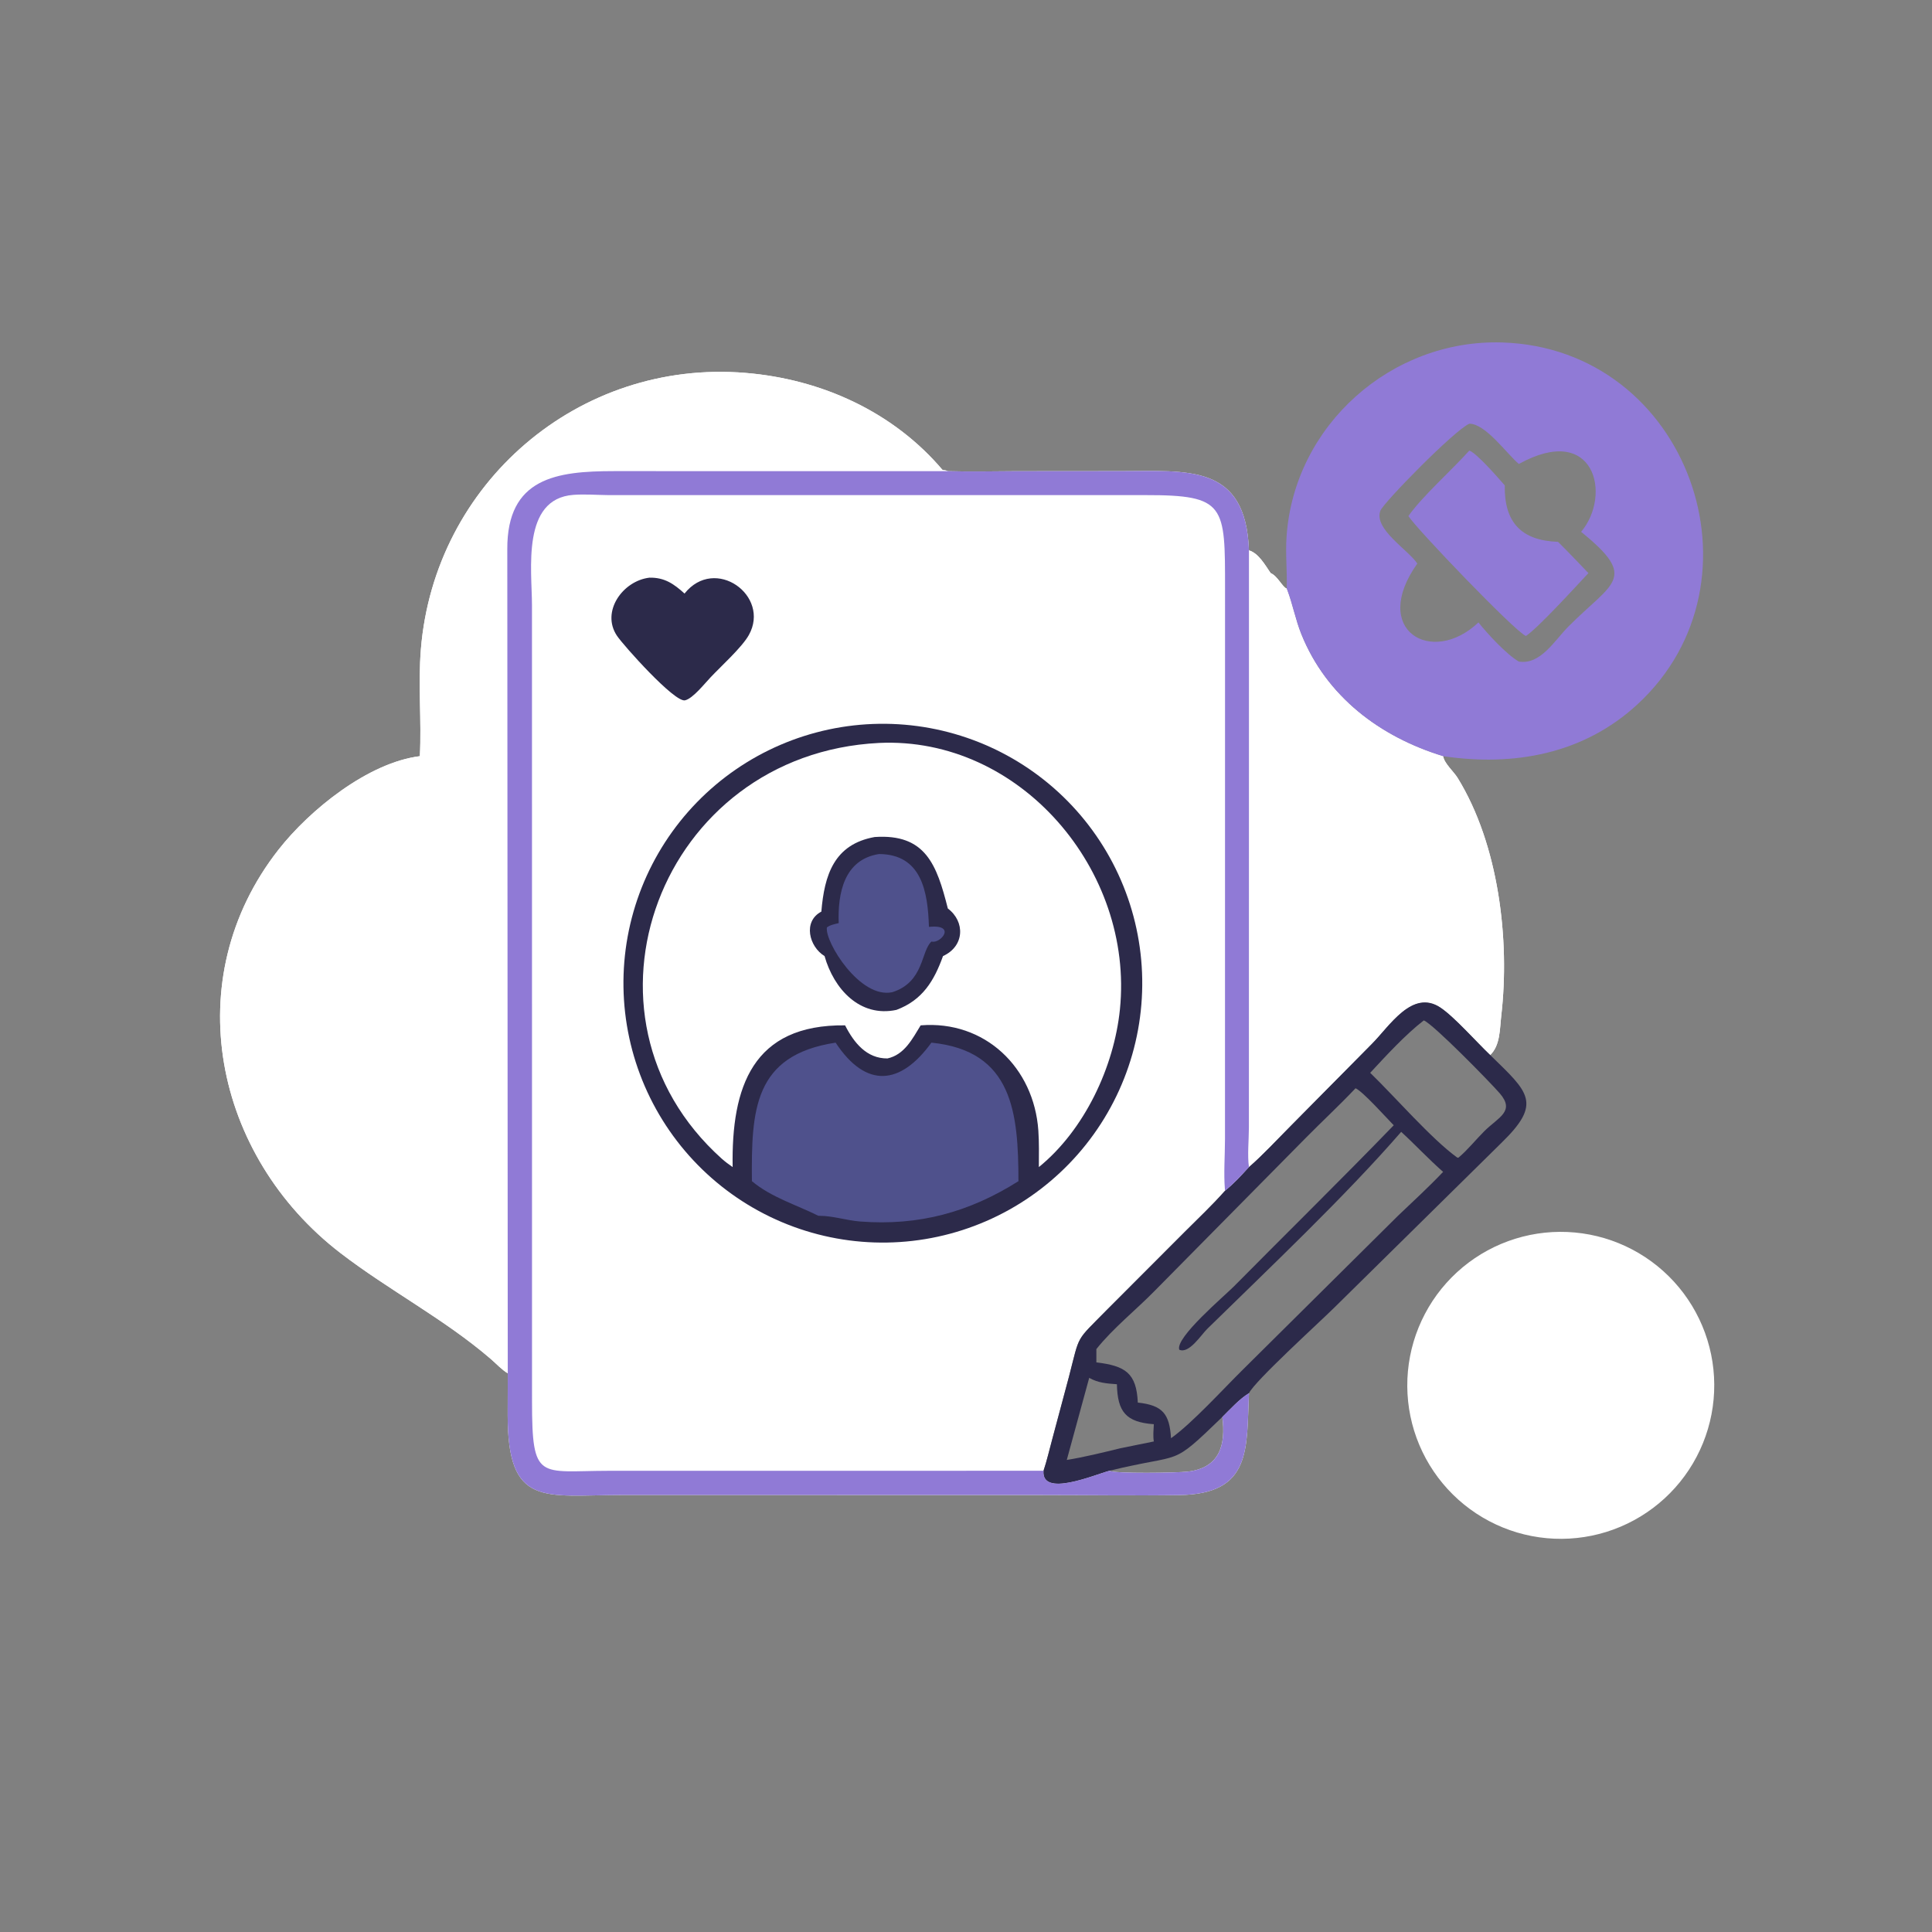
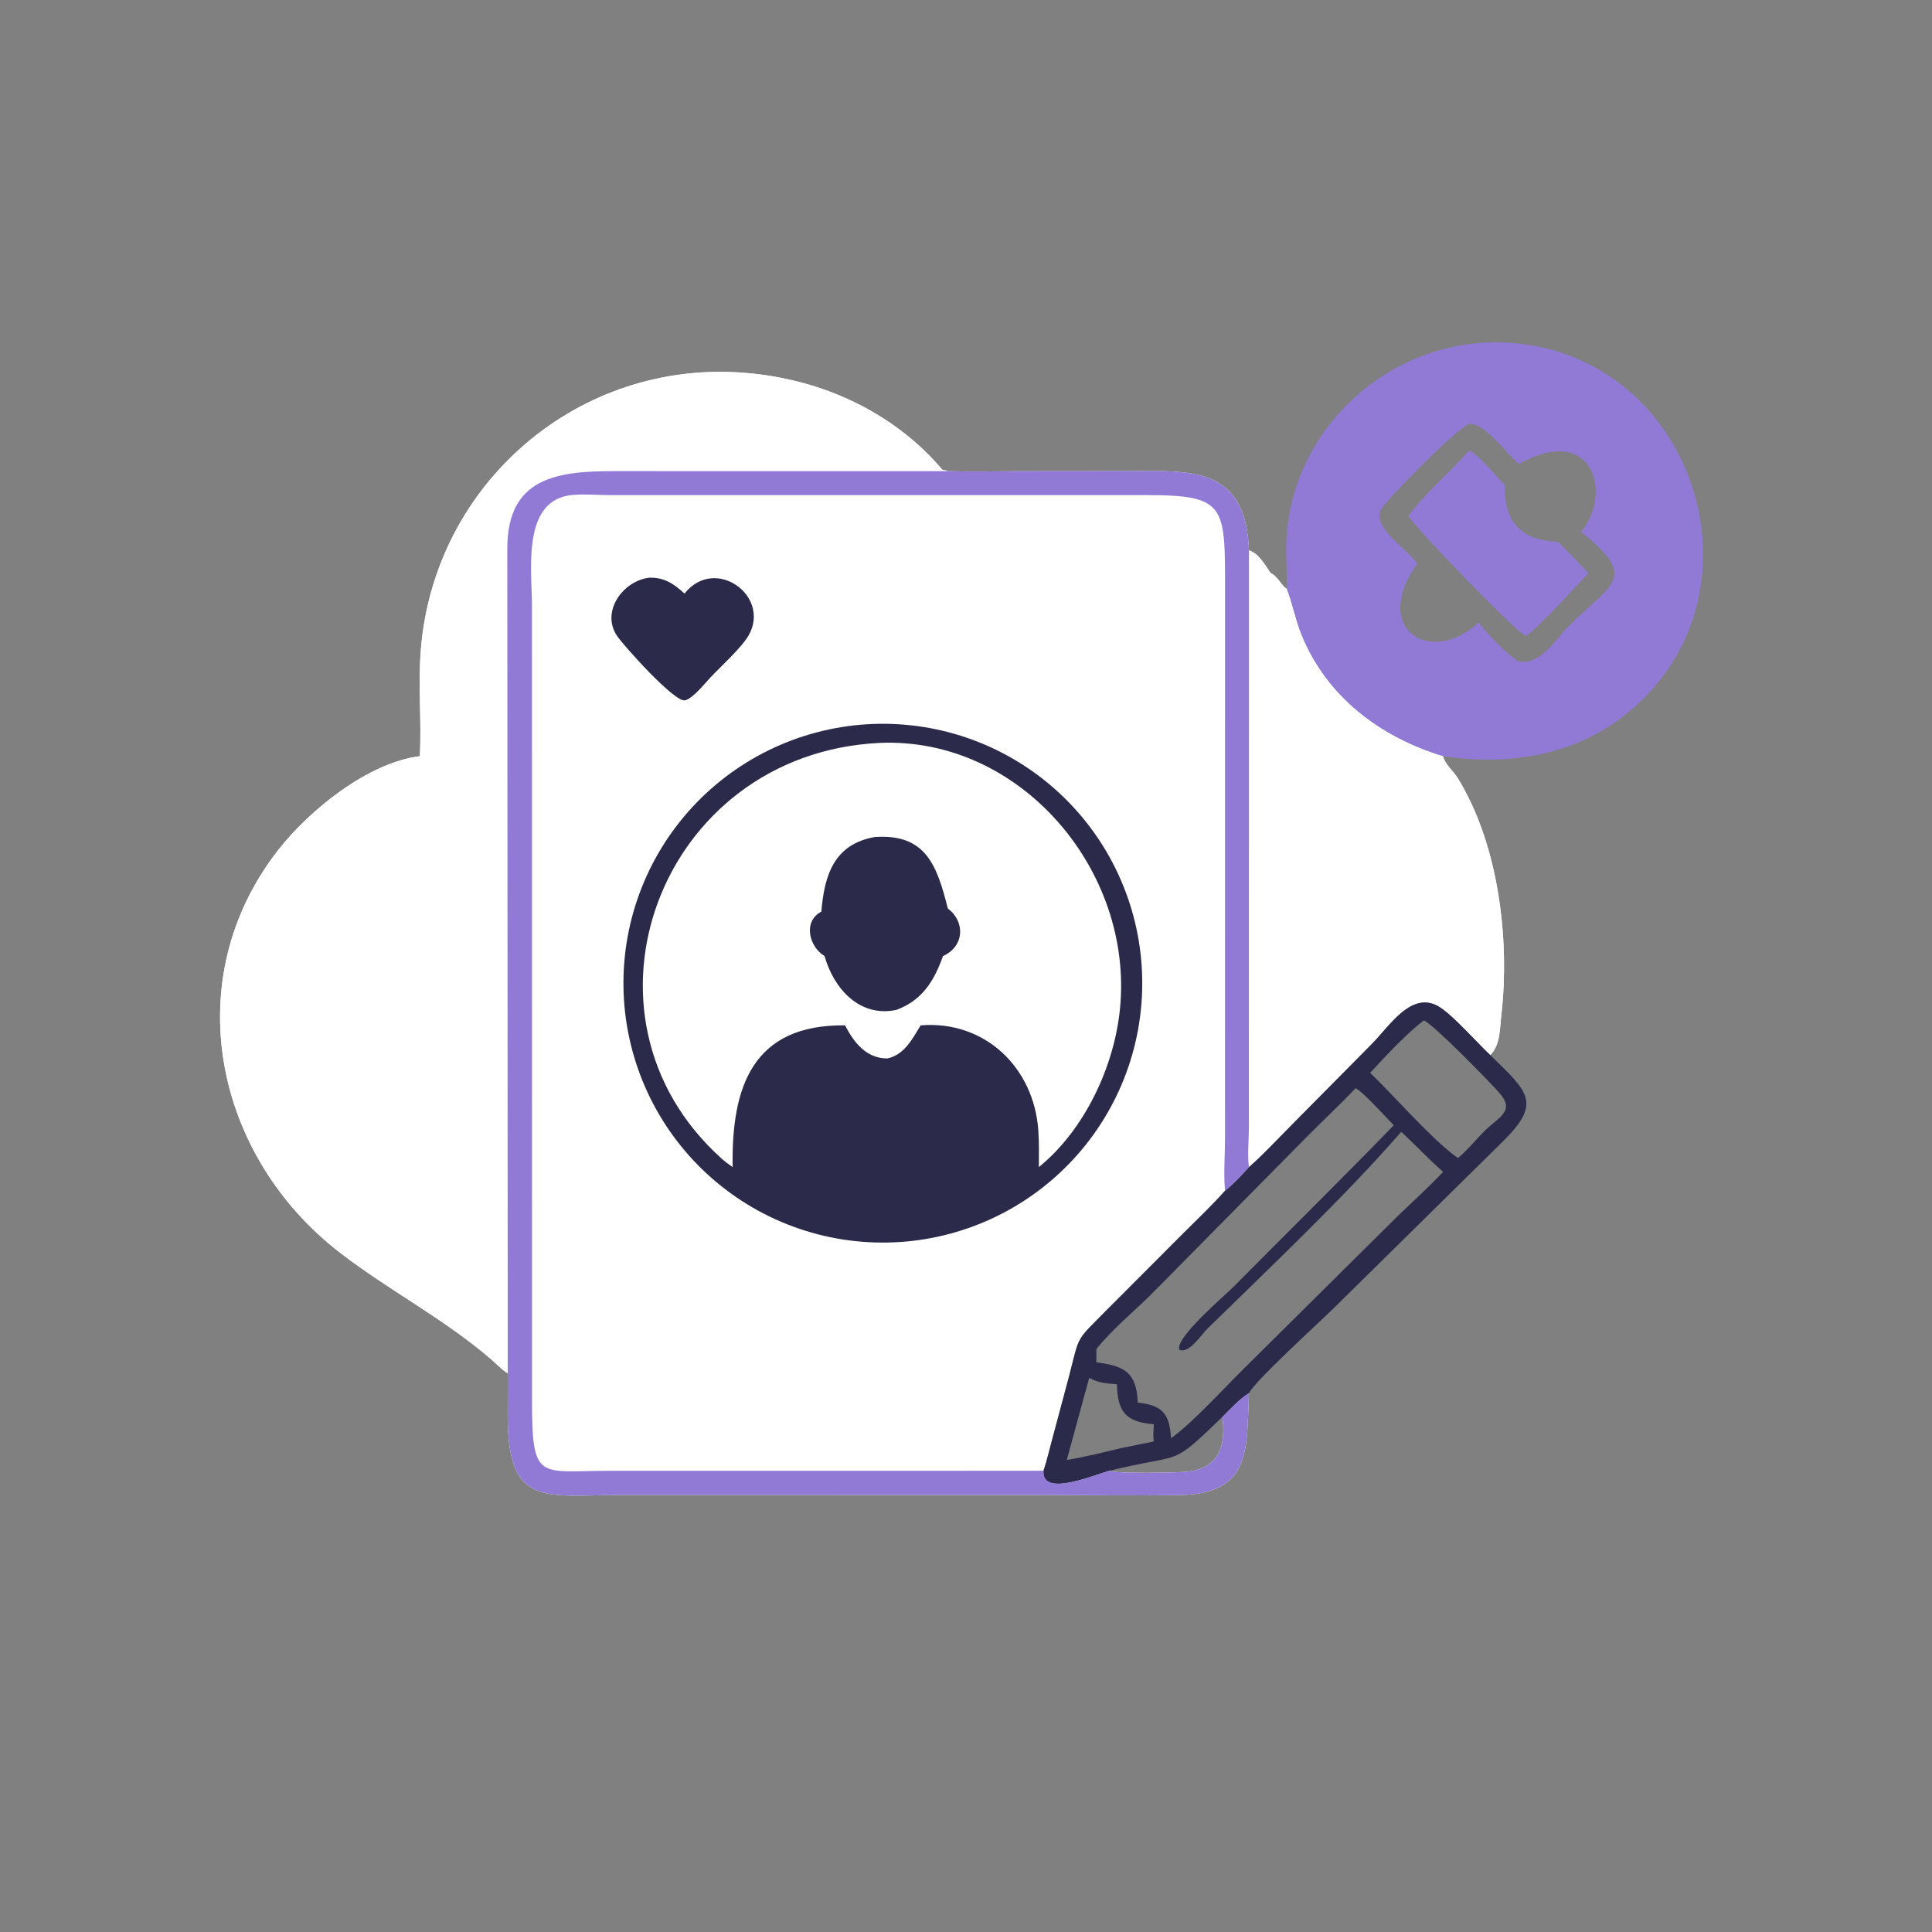
<svg xmlns="http://www.w3.org/2000/svg" width="1024" height="1024">
  <rect width="100%" height="100%" fill="#808080" stroke="none" />
  <path fill="#fff" d="M222.532 400.79c.964-18.858-.99-37.86.554-56.726 7.188-87.854 83.564-153.824 172.2-146.408 40.202 3.364 78.17 20.612 104.318 51.472 1.052.072 1.804.158 2.77.592 12.032.366 24.128.07 36.166.022l55.264-.046c35.804.006 66.486-4.036 68.172 42.026 5.062 1.398 8.674 7.946 11.492 12.03 3.736 1.558 6.352 7.634 8.528 8.2l.252.658c2.896 7.664 4.37 15.802 7.45 23.468 13.34 33.194 41.866 54.552 75.186 64.712.664 3.936 5.572 8.082 7.688 11.512 21.782 35.31 27.788 85.798 23.124 126.066-.808 6.97-.472 15.624-5.854 20.824 20.368 19.828 27.76 25.392 5.866 46.632l-88.394 87.134c-9.068 8.916-42.112 38.9-45.338 45.456-1.354 29.444 1.646 53.43-36.93 54.014-24.048.362-48.154-.028-72.21-.026l-223.662-.01c-40.724.048-60.116 6.76-60.098-42.324l.044-22.208c-3.146-1.824-6.168-5.154-8.948-7.544-24.676-21.242-53.912-36.352-79.71-56.17-67.003-51.476-86.597-145.184-32.886-213.754 16.642-21.246 47.546-46.172 74.956-49.602zm425.34 350.216c4.342-4.26 8.92-9.432 14.104-12.592 3.226-6.556 36.27-36.54 45.338-45.456l88.394-87.134c21.894-21.24 14.502-26.804-5.866-46.632-7.04-6.662-19.044-20.298-26.404-25.182-14.936-9.91-27.07 9.996-36.208 19.154l-43.394 43.854c-7.172 7.202-14.204 14.886-21.86 21.556-3.946 4.346-8.098 8.888-12.696 12.554-6.706 7.606-14.202 14.644-21.372 21.82l-41.34 41.406c-16.724 17.046-14.064 12.388-19.97 35.22l-8.91 33.332c-1.502 5.51-2.794 11.22-4.598 16.63-1.18 14.26 26.898 2.152 34.896 0 2.802 1.634 36.006 1.1 41.524.458 16.95-1.97 20.274-14.066 18.362-28.988z" />
  <path fill="#fff" d="M222.532 400.79c.964-18.858-.99-37.86.554-56.726 7.188-87.854 83.564-153.824 172.2-146.408 40.202 3.364 78.17 20.612 104.318 51.472 1.052.072 1.804.158 2.77.592l-176.966-.014c-30.35.016-56.728 3.458-56.534 41.466l.246 436.688c-3.146-1.824-6.168-5.154-8.948-7.544-24.676-21.242-53.912-36.352-79.71-56.17-67.003-51.476-86.597-145.184-32.886-213.754 16.642-21.246 47.546-46.172 74.956-49.602zm439.444-109.068c5.062 1.398 8.674 7.946 11.492 12.03 3.736 1.558 6.352 7.634 8.528 8.2l.252.658c2.896 7.664 4.37 15.802 7.45 23.468 13.34 33.194 41.866 54.552 75.186 64.712.664 3.936 5.572 8.082 7.688 11.512 21.782 35.31 27.788 85.798 23.124 126.066-.808 6.97-.472 15.624-5.854 20.824-7.04-6.662-19.044-20.298-26.404-25.182-14.936-9.91-27.07 9.996-36.208 19.154l-43.394 43.854c-7.172 7.202-14.204 14.886-21.86 21.556-.902-5.948-.044-14.656-.034-20.916l.034-230.798v-75.138z" />
  <path fill="#2C2A4A" d="M661.976 618.574c7.656-6.67 14.688-14.354 21.86-21.556l43.394-43.854c9.138-9.158 21.272-29.064 36.208-19.154 7.36 4.884 19.364 18.52 26.404 25.182 20.368 19.828 27.76 25.392 5.866 46.632l-88.394 87.134c-9.068 8.916-42.112 38.9-45.338 45.456-5.184 3.16-9.762 8.332-14.104 12.592-28.336 27.374-19.826 18.668-59.886 28.53-7.998 2.152-36.076 14.26-34.896 0 1.804-5.41 3.096-11.12 4.598-16.63l8.91-33.332c5.906-22.832 3.246-18.174 19.97-35.22l41.34-41.406c7.17-7.176 14.666-14.214 21.372-21.82 4.598-3.666 8.75-8.208 12.696-12.554zm-80.878 103.512c15.248 1.858 21.266 5.534 21.964 21.308 13.182 1.422 16.826 5.984 17.598 18.894 11.156-7.896 27.922-26.34 37.988-36.264l82.302-81.628c8.034-7.652 16.296-15.24 23.934-23.284-7.696-6.754-14.676-14.288-22.222-21.21-29.56 34.05-69.864 72.158-102.816 104.444-3.258 3.194-9.644 13.376-14.814 11.026-2.224-6.408 23.878-28.414 28.904-33.492 28.212-28.508 56.886-56.654 84.772-85.464-3.78-3.852-16.362-17.934-20.24-19.622-8.45 8.966-17.564 17.386-26.226 26.16L612.34 683.84c-10.044 10.31-22.33 20.014-31.242 31.206v7.04zm-3.8 8.214l-11.882 43.506c9.596-1.57 19.068-3.924 28.51-6.226l17.628-3.578c-.488-3.008-.16-6.114 0-9.142-14.86-1.068-19.248-6.612-19.576-21.19-5.288-.358-9.956-.71-14.68-3.37zm177.336-189.462c-9.77 7.554-19.968 18.684-28.402 27.778 12.678 12.252 32.54 35.138 46.116 44.904l.618.108c4.96-4.15 9.178-9.53 13.782-14.106 7.416-7.374 16.436-10.434 8.166-20.022-5.014-5.812-35.466-36.92-40.28-38.662z" />
  <path fill="#907AD6" d="M502.374 249.72c12.032.366 24.128.07 36.166.022l55.264-.046c35.804.006 66.486-4.036 68.172 42.026v75.138l-.034 230.798c-.01 6.26-.868 14.968.034 20.916-3.946 4.346-8.098 8.888-12.696 12.554l-.058-.686c-.698-8.778.036-17.976.048-26.814l.026-291.564c.016-44.274.346-49.706-42.184-49.638l-284.914-.01c-6.038-.066-12.296-.574-18.306-.122-27.612 2.078-21.946 39.644-21.938 58.48l.026 421.806c-.004 42.798 3.724 37.016 40.616 36.98l230.494-.024c-1.18 14.26 26.898 2.152 34.896 0 2.802 1.634 36.006 1.1 41.524.458 16.95-1.97 20.274-14.066 18.362-28.988 4.342-4.26 8.92-9.432 14.104-12.592-1.354 29.444 1.646 53.43-36.93 54.014-24.048.362-48.154-.028-72.21-.026l-223.662-.01c-40.724.048-60.116 6.76-60.098-42.324l.044-22.208-.246-436.688c-.194-38.008 26.184-41.45 56.534-41.466l176.966.014z" />
  <path fill="#2C2A4A" d="M465.996 383.63q3.372-.048 6.742.07 3.37.118 6.73.402 3.36.282 6.702.73t6.66 1.058q3.316.612 6.598 1.384 3.282.772 6.522 1.706 3.242.932 6.432 2.022 3.192 1.09 6.324 2.336 3.134 1.246 6.204 2.642 3.068 1.398 6.064 2.944 2.998 1.546 5.914 3.238 2.918 1.692 5.748 3.524 2.832 1.832 5.57 3.802 2.736 1.968 5.374 4.068 2.638 2.102 5.17 4.33 2.532 2.226 4.952 4.576 2.418 2.348 4.72 4.814 2.302 2.464 4.478 5.038 2.178 2.576 4.228 5.254 2.048 2.678 3.964 5.454 1.914 2.774 3.692 5.642 1.776 2.866 3.41 5.814 1.634 2.95 3.122 5.976 1.488 3.028 2.824 6.122 1.338 3.096 2.522 6.254 1.184 3.156 2.212 6.368 1.028 3.212 1.896 6.47.87 3.258 1.578 6.556.708 3.296 1.254 6.624t.928 6.678q.384 3.35.6 6.716.218 3.364.27 6.736.052 3.372-.06 6.742-.114 3.37-.392 6.73-.278 3.362-.722 6.704-.442 3.344-1.048 6.66-.606 3.318-1.374 6.602-.768 3.282-1.696 6.524-.928 3.242-2.014 6.436-1.086 3.192-2.326 6.328-1.242 3.134-2.634 6.206-1.394 3.07-2.936 6.07-1.542 2.998-3.23 5.918-1.686 2.92-3.514 5.754-1.828 2.832-3.794 5.572-1.964 2.742-4.062 5.382-2.096 2.64-4.32 5.176-2.224 2.534-4.57 4.958-2.346 2.422-4.808 4.726-2.462 2.306-5.032 4.488-2.572 2.18-5.248 4.234-2.674 2.052-5.448 3.972-2.772 1.918-5.636 3.698-2.864 1.782-5.81 3.42-2.948 1.638-5.972 3.13-3.024 1.492-6.118 2.834-3.094 1.342-6.25 2.53-3.156 1.188-6.366 2.222-3.21 1.032-6.466 1.906-3.258.874-6.554 1.586-3.296.714-6.622 1.264-3.328.55-6.676.938-3.35.386-6.716.608-3.364.224-6.736.28-3.378.058-6.754-.052-3.376-.108-6.744-.384-3.366-.274-6.716-.714-3.35-.44-6.674-1.042-3.324-.604-6.614-1.37-3.29-.766-6.538-1.694-3.25-.926-6.448-2.012-3.2-1.084-6.342-2.326-3.142-1.24-6.22-2.634-3.076-1.394-6.082-2.938-3.006-1.542-5.93-3.232-2.926-1.688-5.766-3.52-2.838-1.83-5.584-3.798-2.746-1.968-5.392-4.068-2.646-2.1-5.186-4.328t-4.966-4.578q-2.428-2.35-4.736-4.816-2.31-2.466-4.494-5.042-2.186-2.578-4.242-5.258-2.054-2.682-3.976-5.46-1.922-2.778-3.704-5.648-1.784-2.87-3.424-5.822-1.638-2.954-3.132-5.986-1.492-3.03-2.834-6.13t-2.53-6.262q-1.188-3.164-2.22-6.38-1.032-3.218-1.904-6.48-.872-3.264-1.582-6.568-.712-3.302-1.26-6.636-.546-3.332-.93-6.69-.384-3.356-.602-6.726-.218-3.372-.27-6.75-.052-3.378.062-6.754.114-3.376.392-6.744.28-3.366.724-6.714.444-3.35 1.054-6.672.608-3.324 1.378-6.612.772-3.29 1.702-6.536.932-3.248 2.022-6.446 1.09-3.198 2.334-6.338 1.246-3.14 2.644-6.216 1.398-3.074 2.946-6.078 1.548-3.002 3.242-5.926 1.692-2.922 3.528-5.76 1.834-2.836 3.806-5.58 1.972-2.742 4.076-5.386 2.104-2.642 4.334-5.178 2.232-2.536 4.586-4.96 2.352-2.424 4.822-4.73 2.47-2.306 5.05-4.486 2.58-2.182 5.262-4.234 2.684-2.052 5.466-3.968 2.782-1.918 5.654-3.696 2.872-1.78 5.828-3.416 2.956-1.634 5.988-3.122 3.032-1.49 6.134-2.826 3.102-1.338 6.266-2.522 3.164-1.184 6.384-2.21 3.218-1.028 6.482-1.894 3.266-.868 6.57-1.574 3.302-.706 6.636-1.25 3.336-.542 6.692-.922 3.358-.378 6.728-.592 3.372-.212 6.75-.26z" />
  <path fill="#fff" d="M465.924 393.772c74.68-3.49 135.174 67.53 127.656 141.244-3.102 30.424-18.73 63.872-42.96 83.558.022-6.424.17-12.906-.272-19.318-2.306-33.51-28.406-58.56-62.376-55.8-4.386 7.162-8.622 15.586-17.582 17.534-11.046.108-17.8-8.34-22.472-17.534-49.014-.572-60.328 32.626-59.6 75.118-2.052-1.41-4.03-2.878-5.884-4.544-84.494-75.924-32.604-214.476 83.49-220.258z" />
  <path fill="#2C2A4A" d="M463.584 443.638c26.968-1.832 32.906 14.608 38.79 37.878 9.282 6.978 8.868 20.034-2.558 25.214-4.694 13.044-10.816 23.342-24.69 28.532-19.43 4.158-33.208-11.174-38.098-28.532-8.178-4.934-11.624-18.342-1.694-23.56 1.604-19.358 6.724-35.682 28.25-39.532z" />
-   <path fill="#4F518C" d="M465.924 452.652c22.524.15 25.858 19.856 26.432 38.594 15.076-1.468 5.982 9.222 1.376 7.778-5.696 5.008-3.81 21.394-20.71 26.836-17.204 3.856-36.01-26.858-34.742-34.3 1.782-1.372 4.116-1.732 6.258-2.296-.596-15.948 2.916-33.734 21.386-36.612zm27.746 99.976c43.242 4.302 46.07 37.396 46.13 73.42-26.132 16.496-52.844 23.736-83.79 21.384-7.27-.552-14.352-2.996-21.664-3.038l-.582.002c-11.854-5.912-24.886-9.724-35.24-18.348-.306-37.44.81-66.808 44.376-73.42 16.25 24.628 34.498 22.44 50.77 0z" />
  <path fill="#2C2A4A" d="M362.82 314.596c16.124-20.246 45.698 1.102 34.094 21.966-3.604 6.482-14.706 16.512-20.142 22.272-3.096 3.212-9.484 11.4-13.694 12.354-5.548 1.256-32.63-29.102-36.056-34.188-8.646-12.83 3.118-29.216 17.224-30.824 7.97-.152 12.894 3.276 18.574 8.42z" />
  <path fill="#907AD6" d="M681.996 311.952c.256-9.21-.722-18.354-.096-27.554 4.008-58.974 55.58-104.747 114.35-102.884 98.622 3.126 142.374 126.558 71.606 191.832-28.646 26.422-65.648 32.984-102.972 27.444-33.32-10.16-61.846-31.518-75.186-64.712-3.08-7.666-4.554-15.804-7.45-23.468l-.252-.658zm69.21-13.254c-25.164 35.408 7.78 54.624 32.396 31.198 4.636 5.864 15.074 17.172 21.43 20.756 11.436 1.84 18.94-11.188 26.058-18.376 23.462-23.688 37.764-25.454 6.938-50.388 16.462-19.644 7.092-58.148-32.996-35.976-6.448-5.424-17.684-21.414-26.272-21.33-7.85 3.396-45.47 41.784-47.126 46.1-3.704 9.654 14.862 20.848 19.572 28.016z" />
  <path fill="#907AD6" d="M778.76 238.812c3.946 1.346 15.474 14.654 18.792 18.434-.33 19.494 8.622 29.242 28.254 29.95 5.466 5.408 10.744 11.028 16.088 16.556-6.836 7.308-26.736 29.15-33.138 33.332-5.91-2.422-58.162-56.942-62.268-63.554 6.898-10.042 23.222-24.564 32.272-34.718z" />
-   <path fill="#fff" d="M822.76 653.026q1.994-.11 3.99-.122 1.998-.012 3.992.074t3.984.27q1.988.184 3.964.466 1.978.28 3.938.658 1.96.378 3.9.852t3.854 1.042q1.914.568 3.798 1.228 1.884.662 3.734 1.416 1.85.752 3.66 1.594 1.81.844 3.576 1.774t3.486 1.946q1.718 1.018 3.386 2.116 1.666 1.1 3.278 2.28 1.61 1.18 3.162 2.436 1.55 1.258 3.038 2.59 1.488 1.332 2.908 2.734 1.422 1.404 2.772 2.876 1.35 1.47 2.626 3.006 1.276 1.536 2.474 3.132 1.2 1.598 2.32 3.25 1.118 1.654 2.156 3.36 1.036 1.706 1.988 3.462.954 1.754 1.818 3.554.864 1.8 1.64 3.64.776 1.84 1.46 3.716.684 1.876 1.276 3.784.592 1.906 1.088 3.84.498 1.934.9 3.89.4 1.956.706 3.93.306 1.972.514 3.958.208 1.986.318 3.98.11 1.994.122 3.99.014 1.998-.072 3.992-.086 1.996-.268 3.984-.184 1.988-.464 3.964-.282 1.978-.658 3.938-.378 1.962-.85 3.902-.474 1.94-1.042 3.854-.566 1.914-1.228 3.798-.66 1.884-1.412 3.734-.754 1.85-1.596 3.66-.842 1.81-1.772 3.578-.93 1.766-1.946 3.486-1.016 1.718-2.114 3.386-1.1 1.666-2.278 3.278-1.18 1.612-2.436 3.164-1.258 1.55-2.588 3.038-1.332 1.488-2.736 2.91-1.402 1.42-2.874 2.77-1.47 1.352-3.006 2.628-1.534 1.276-3.13 2.476-1.596 1.2-3.25 2.32-1.654 1.12-3.36 2.158-1.706 1.038-3.46 1.99-1.756.952-3.554 1.818-1.8.864-3.64 1.64-1.84.776-3.716 1.462-1.876.684-3.782 1.276-1.906.592-3.84 1.09-1.934.498-3.89.9-1.956.402-3.93.708-1.972.306-3.958.514-1.986.21-3.98.32-1.994.11-3.992.124-1.998.014-3.994-.072-1.994-.086-3.984-.268-1.988-.182-3.966-.464-1.978-.28-3.94-.656-1.962-.378-3.902-.85-1.94-.472-3.856-1.04-1.916-.568-3.8-1.228-1.886-.662-3.736-1.414-1.85-.752-3.662-1.596-1.81-.842-3.578-1.772-1.768-.93-3.488-1.946t-3.388-2.114q-1.668-1.1-3.278-2.28-1.612-1.18-3.166-2.436-1.552-1.258-3.04-2.59-1.488-1.332-2.91-2.736-1.42-1.402-2.772-2.874-1.35-1.472-2.628-3.008-1.276-1.536-2.476-3.132-1.2-1.598-2.32-3.252-1.12-1.652-2.158-3.36-1.038-1.706-1.992-3.462-.952-1.756-1.818-3.556-.864-1.8-1.64-3.64-.776-1.842-1.462-3.718-.684-1.876-1.276-3.784t-1.09-3.842q-.496-1.936-.898-3.892t-.708-3.93q-.306-1.974-.514-3.96-.208-1.988-.318-3.982-.11-1.994-.122-3.992-.014-1.998.072-3.992.086-1.996.27-3.986.182-1.988.464-3.966.28-1.978.658-3.94.378-1.96.85-3.902.474-1.94 1.042-3.854.568-1.916 1.23-3.8.66-1.886 1.414-3.736.754-1.85 1.596-3.66.842-1.812 1.774-3.578.93-1.768 1.946-3.488 1.018-1.72 2.116-3.388 1.1-1.666 2.28-3.278 1.18-1.612 2.438-3.164 1.258-1.552 2.59-3.04 1.332-1.488 2.736-2.908 1.404-1.422 2.876-2.772 1.472-1.35 3.008-2.626 1.536-1.278 3.134-2.478 1.598-1.198 3.252-2.318 1.654-1.12 3.36-2.158 1.708-1.036 3.464-1.988t3.556-1.818q1.8-.864 3.642-1.64 1.84-.776 3.716-1.46 1.878-.684 3.786-1.276 1.908-.59 3.842-1.088 1.934-.496 3.892-.898 1.956-.402 3.93-.706 1.974-.304 3.96-.512 1.988-.208 3.982-.318z" />
</svg>